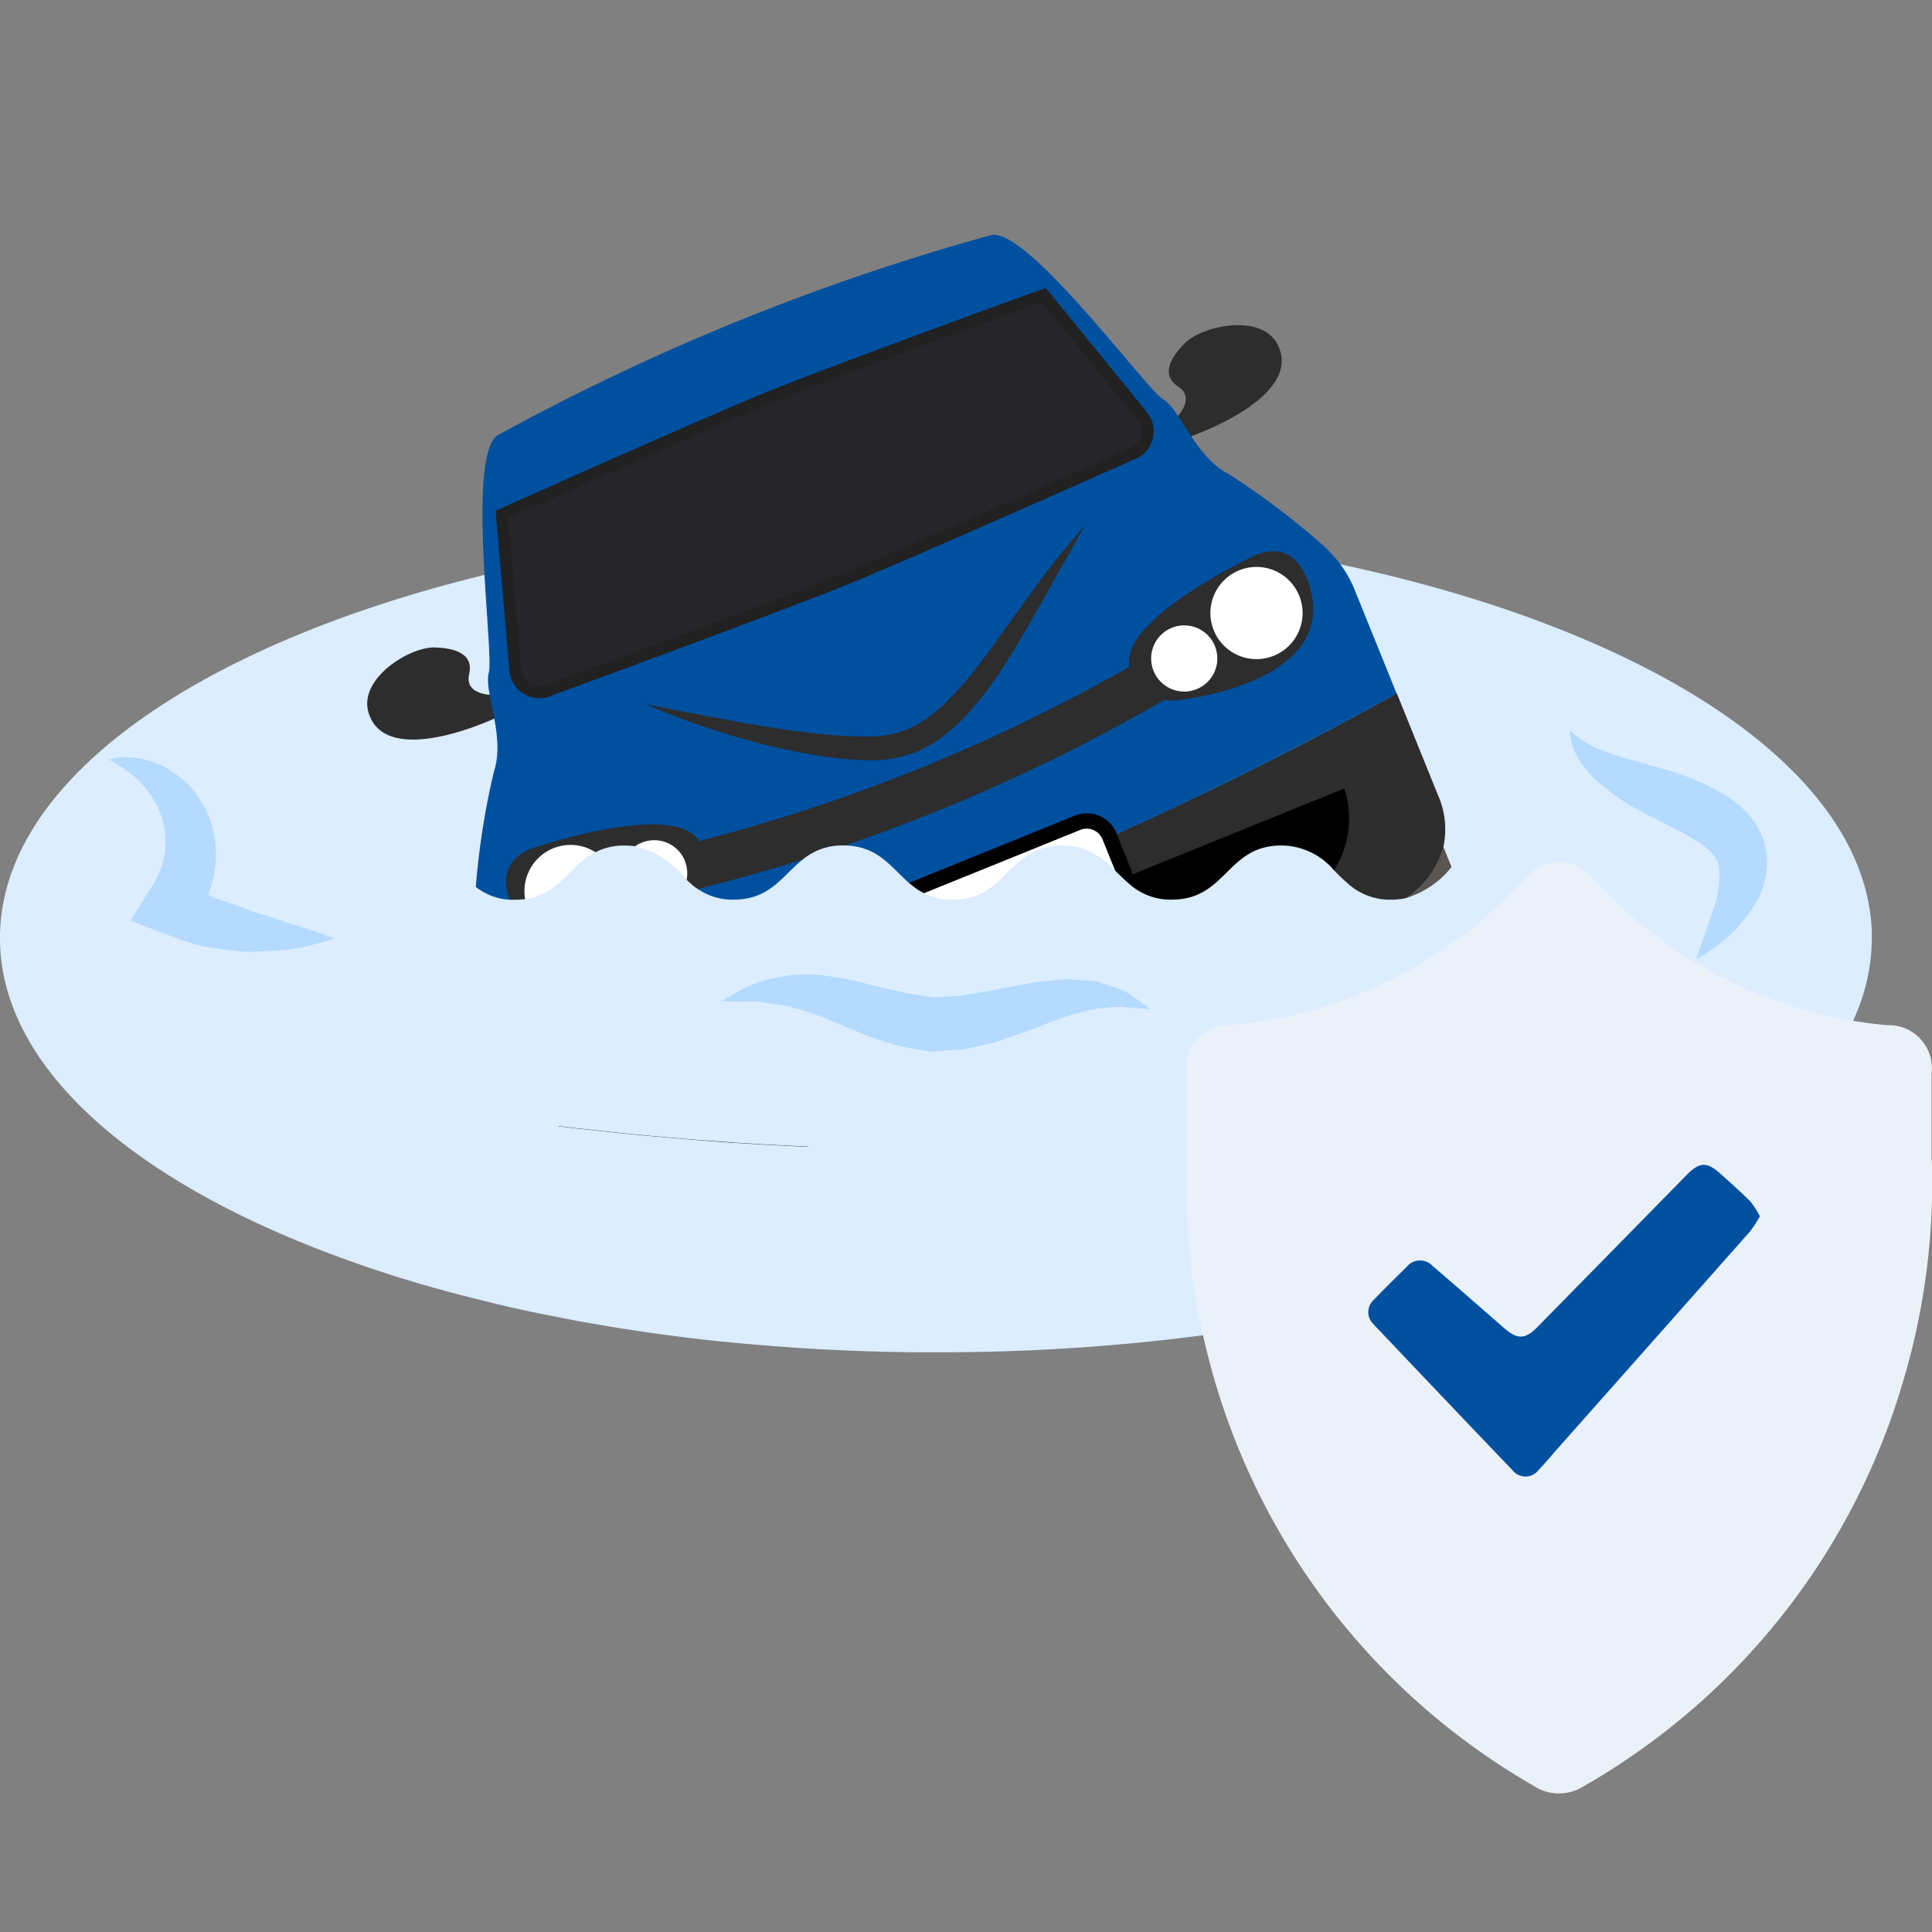
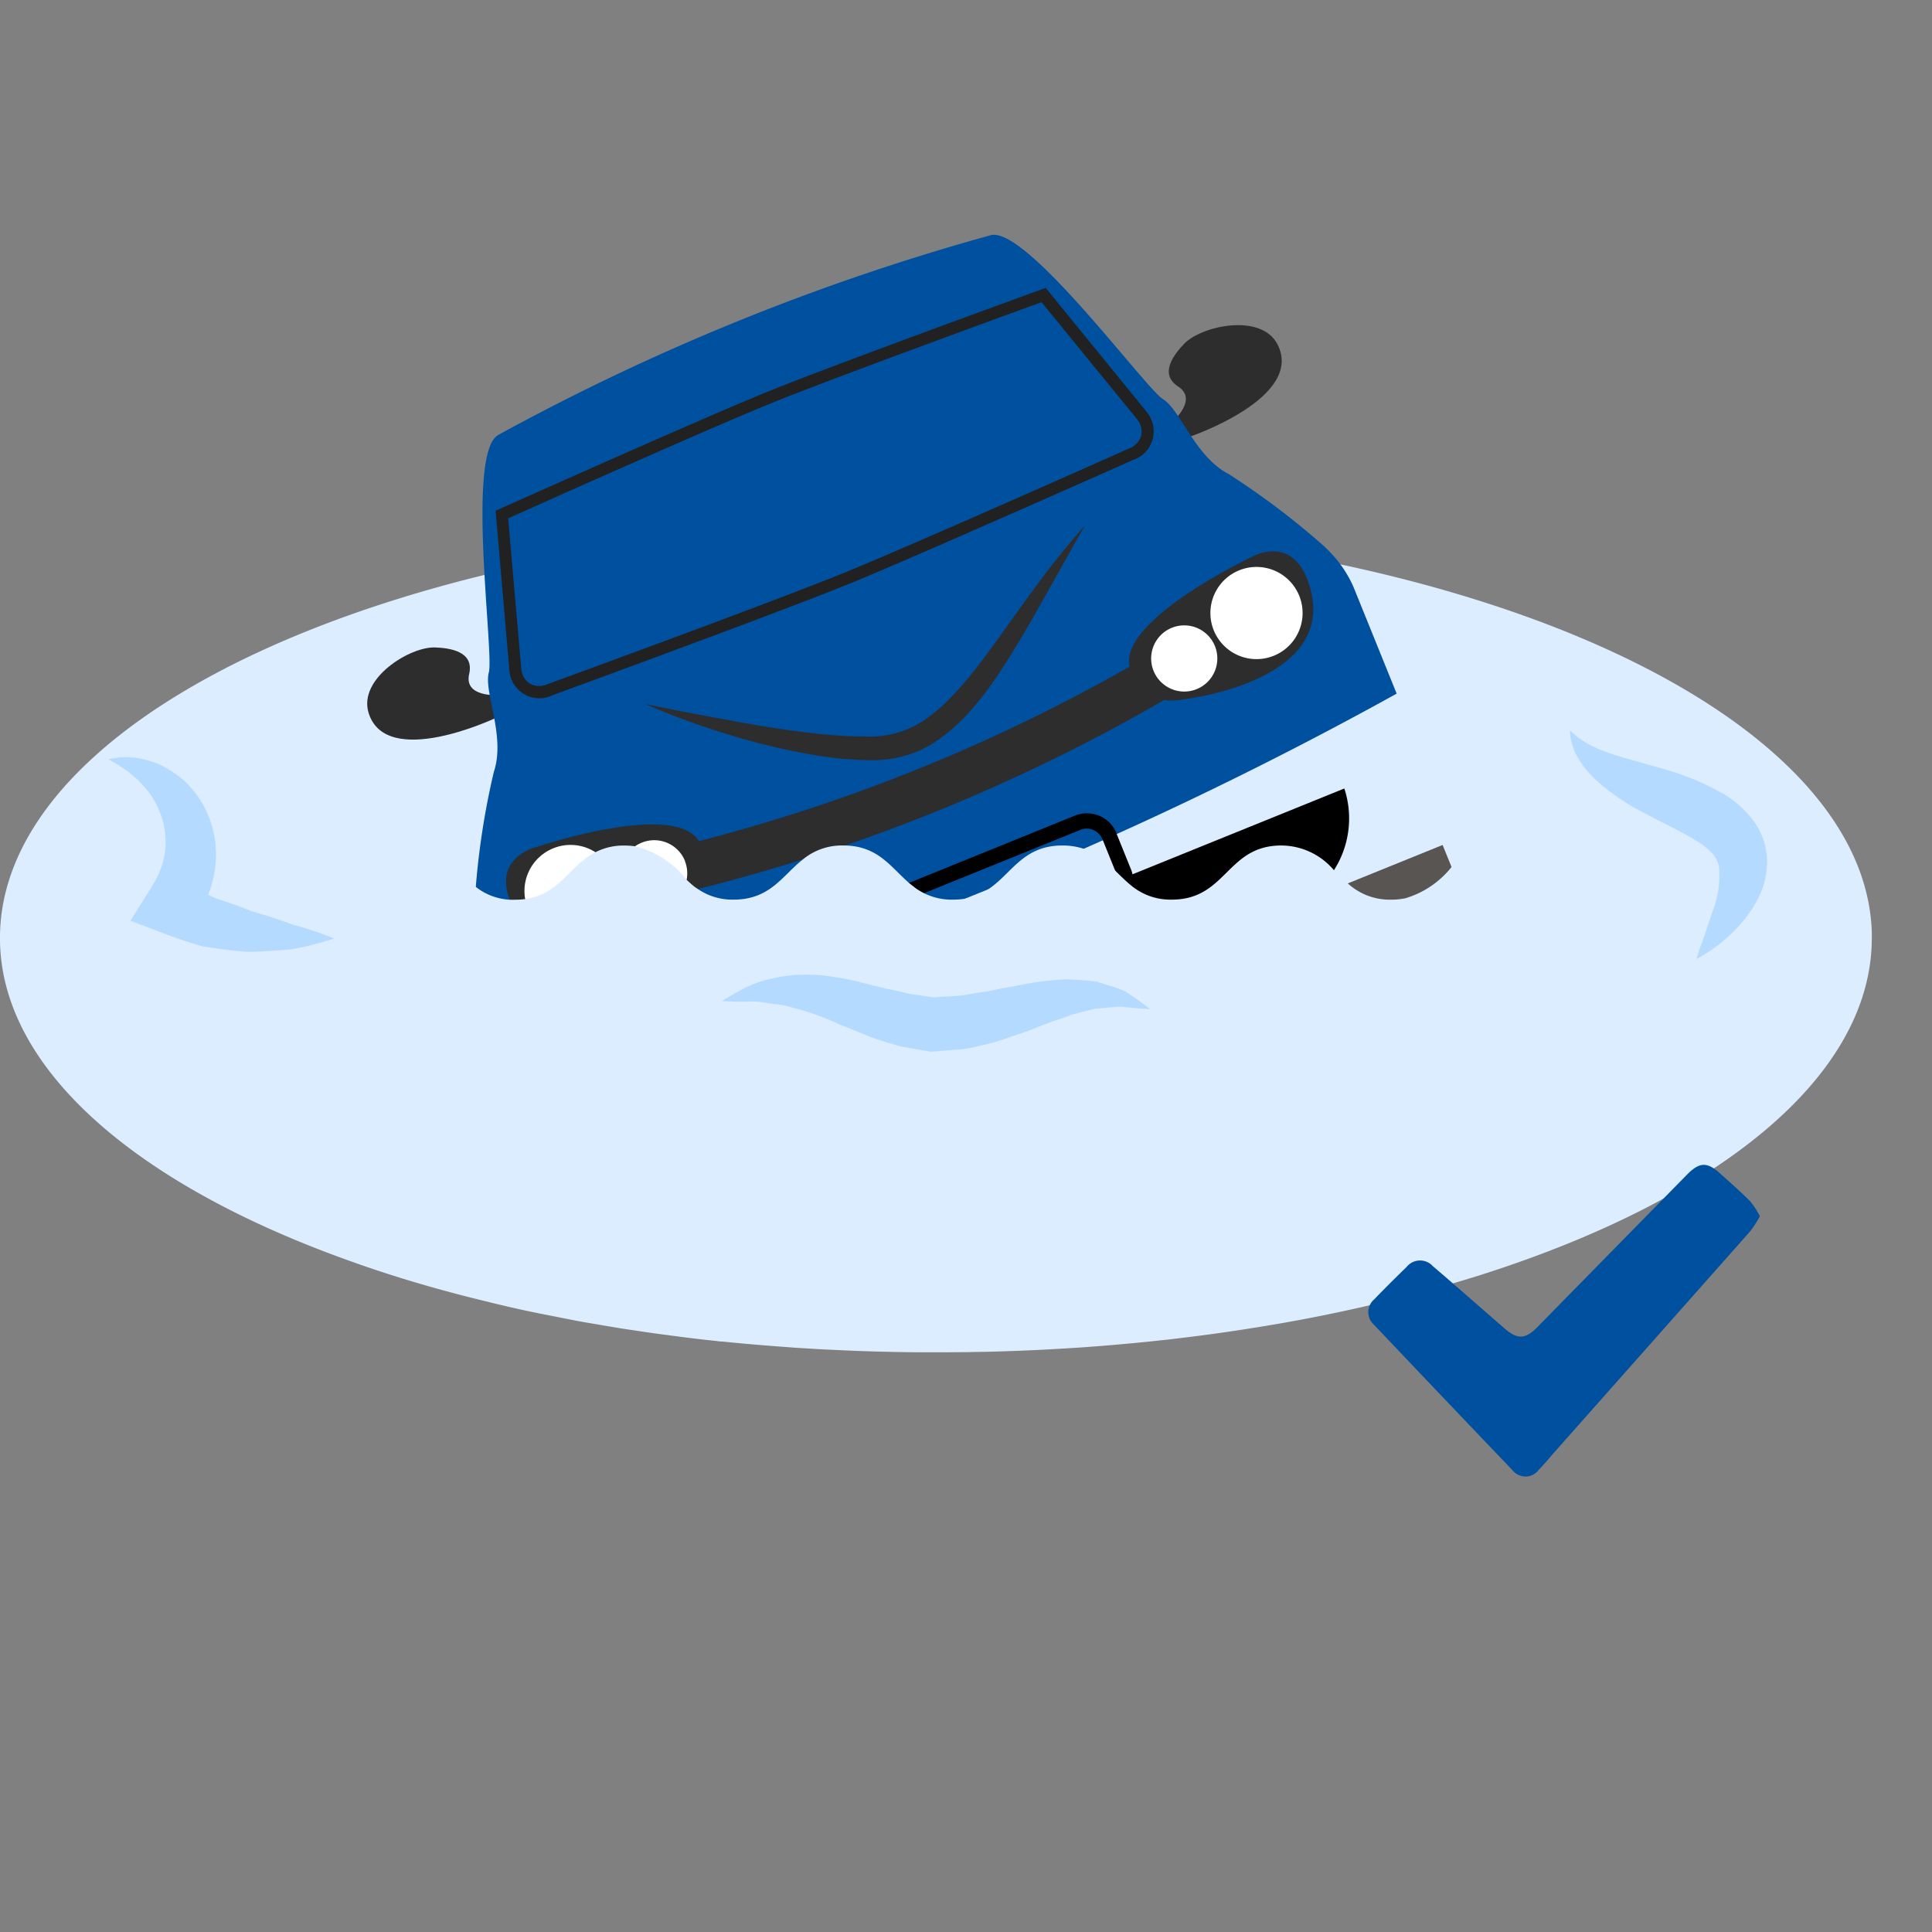
<svg xmlns="http://www.w3.org/2000/svg" width="56" height="56" viewBox="0 0 56 56">
  <rect x="0" y="0" width="56" height="56" fill="#808080" stroke="none" />
  <defs>
    <clipPath id="clip-path">
      <rect id="Rectangle_494" data-name="Rectangle 494" width="54.256" height="32.391" fill="none" />
    </clipPath>
  </defs>
  <g id="section6-02-icon" transform="translate(-16 -1289)">
    <rect id="_50979447c5f9d10bc528d5c23268c5d1" data-name="50979447c5f9d10bc528d5c23268c5d1" width="56" height="56" transform="translate(16 1289)" opacity="0" />
    <g id="Group_10416" data-name="Group 10416" transform="translate(13.293 1295.806)">
      <g id="Group_2150" data-name="Group 2150" transform="translate(2.707 0)" clip-path="url(#clip-path)">
        <path id="Path_1620" data-name="Path 1620" d="M54.256,47.225c0,3.493-3.367,6.633-8.743,8.829q-1.27.518-2.681.964c-.355.11-.715.217-1.082.324q-1.1.311-2.271.578t-2.4.481c-.82.141-1.662.27-2.521.377-.195.025-.389.047-.586.072-.047.006-.094.009-.141.016-.191.019-.379.041-.572.06-.219.022-.439.044-.658.063q-.51.047-1.027.085c-.172.013-.344.025-.519.035-.83.053-1.674.091-2.527.11-.195,0-.389.009-.586.009-.264,0-.531.006-.8.006q-1.1,0-2.177-.038c-.2-.006-.4-.016-.592-.025-.338-.013-.672-.031-1.006-.053-.189-.009-.375-.022-.562-.038h0q-.944-.066-1.867-.16a.018.018,0,0,1-.012,0c-.055,0-.109-.009-.164-.016l-.357-.038c-.174-.022-.348-.041-.521-.063l-.717-.094c-.193-.025-.387-.053-.578-.082-.113-.016-.225-.035-.336-.05-.135-.019-.271-.041-.4-.063-.271-.044-.537-.091-.8-.135-.133-.022-.266-.047-.4-.072l-.078-.016h0l-.863-.17c-.512-.1-1.014-.217-1.508-.336a.823.823,0,0,0-.084-.022c-.328-.079-.652-.16-.969-.245-.029-.009-.055-.016-.082-.022-1-.267-1.951-.562-2.857-.886q-.237-.084-.471-.171C3.785,54.234,0,50.925,0,47.225c0-4.652,5.972-8.684,14.705-10.682.131-.028.264-.057.4-.088.049-.009.1-.022.15-.031s.1-.022.148-.031a56.356,56.356,0,0,1,11.172-1.175c.127,0,.254,0,.381,0h.373a59.245,59.245,0,0,1,8.157.581c10.9,1.558,18.773,6.087,18.773,11.43" transform="translate(-0.001 -26.841)" fill="#dbedff" />
        <path id="Path_1621" data-name="Path 1621" d="M61.265,52.34s-3.15,1.489-3.663-.152c-.311-1,1.208-1.935,1.932-1.9.395.016,1.136.1.982.77s.8.609.8.609Z" transform="translate(-46.917 -38.327)" fill="#2d2d2d" />
        <path id="Path_1622" data-name="Path 1622" d="M155.9,14.238s3.3-1.124,2.524-2.66c-.469-.931-2.215-.548-2.713-.022-.272.287-.745.863-.169,1.237s-.151,1-.151,1Z" transform="translate(-121.391 -8.394)" fill="#2d2d2d" />
-         <path id="Path_1623" data-name="Path 1623" d="M100.144,109.889v0c-.064-.007-.128-.01-.19-.014l-.414-.029,0,0,.5-.2Z" transform="translate(-78.915 -83.573)" fill="#595552" />
        <path id="Path_1624" data-name="Path 1624" d="M177.165,79.339,175.544,80A1.184,1.184,0,0,1,174,79.343l-1.384-3.418,3.815-1.546,1.385,3.418a1.183,1.183,0,0,1-.653,1.542" transform="translate(-134.616 -56.693)" fill="#595552" />
-         <path id="Path_1625" data-name="Path 1625" d="M103.485,60.323a2.656,2.656,0,0,1-1.1,1.5,6.348,6.348,0,0,1-1.377.744l-.908.369L94.97,65.014l-.029.012-9.88,4h0q-1.095-.05-2.166-.121a.015.015,0,0,0-.014,0c-.064-.007-.128-.01-.19-.014l-.414-.029-.6-.048-.832-.071c-.224-.019-.449-.04-.671-.062l-.39-.038c-.157-.014-.314-.031-.468-.048-.314-.033-.623-.069-.927-.1-.155-.017-.309-.036-.461-.055l-.09-.012h0l-.939-2.323c2.784-.747,5.688-1.657,8.662-2.732.067-.024.136-.05.2-.074l.2-.076q1.78-.649,3.59-1.379a0,0,0,0,1,.007,0l.257-.1c.185-.074.369-.15.552-.226q1.359-.556,2.675-1.134c.193-.086.383-.171.575-.254l.2-.09.2-.088c2.882-1.3,5.6-2.67,8.12-4.073l1.189,2.941a2.434,2.434,0,0,1,.162,1.507" transform="translate(-61.65 -42.589)" fill="#2d2d2d" />
        <path id="Path_1626" data-name="Path 1626" d="M95.368,9.068a22.3,22.3,0,0,0-2.817-2.137c-.969-.5-1.394-1.863-1.9-2.169S86.695-.266,85.658.013A66.694,66.694,0,0,0,71.39,5.8c-.943.51-.123,6.312-.277,6.885s.493,1.845.146,2.88a22.275,22.275,0,0,0-.536,3.5,3.476,3.476,0,0,0,.205,1.366l1.256,3.1a111.388,111.388,0,0,0,12.925-4.365,111.362,111.362,0,0,0,12.318-5.866l-1.255-3.1a3.461,3.461,0,0,0-.8-1.123" transform="translate(-56.944 -0.001)" fill="#0050a0" />
-         <path id="Path_1627" data-name="Path 1627" d="M83.891,15.589c-2.032.824-8.418,3.159-8.483,3.182a.773.773,0,0,1-.695-.015.734.734,0,0,1-.338-.565L73.987,13.7c.828-.371,5.948-2.661,7.763-3.4s7.085-2.657,7.937-2.966l2.849,3.5a.732.732,0,0,1,.147.636.772.772,0,0,1-.482.492c-.068.03-6.279,2.8-8.311,3.623" transform="translate(-59.438 -5.596)" fill="#262529" />
        <path id="Path_1628" data-name="Path 1628" d="M92.08,10.064l-2.925-3.59s-6.07,2.2-8.063,3.01-7.882,3.45-7.882,3.45l.114,1.313.285,3.305a.874.874,0,0,0,1.267.723s6.429-2.352,8.489-3.186c.885-.357,2.537-1.077,4.14-1.781,2.133-.934,4.171-1.843,4.171-1.843a.873.873,0,0,0,.4-1.4m-17.869,7.88a.55.55,0,0,1-.252-.423l-.29-3.322-.09-1.046c1.1-.495,5.9-2.639,7.644-3.346s6.684-2.509,7.816-2.92L91.8,10.276a.564.564,0,0,1,.121.49.607.607,0,0,1-.39.38c-.04.019-2.554,1.139-4.9,2.164-1.353.592-2.656,1.153-3.4,1.455-2.028.823-8.41,3.158-8.489,3.184a.587.587,0,0,1-.533,0" transform="translate(-58.845 -4.935)" fill="#212121" />
        <path id="Path_1629" data-name="Path 1629" d="M99.908,71.684l-10.358,4.2A2.781,2.781,0,0,0,93.2,77.2l7.683-3.114,7.683-3.114a2.781,2.781,0,0,0,1.7-3.484Z" transform="translate(-71.3 -51.439)" />
        <path id="Path_1630" data-name="Path 1630" d="M75.347,72.531s3.862-1.31,4.681-.236a1.232,1.232,0,0,1-.41,1.827s-3.478,2.7-4.854.306c-.894-1.554.583-1.9.583-1.9" transform="translate(-59.81 -54.782)" fill="#2d2d2d" />
        <path id="Path_1631" data-name="Path 1631" d="M153.953,38.768s-3.684,1.749-3.524,3.089,1.565,1.027,1.565,1.027,4.378-.484,3.7-3.16c-.44-1.738-1.739-.957-1.739-.957" transform="translate(-117.7 -29.417)" fill="#2d2d2d" />
-         <path id="Path_1632" data-name="Path 1632" d="M122.072,73.842l-6.741,2.732a.71.71,0,0,1-.925-.391l-.424-1.045a.711.711,0,0,1,.393-.926l6.74-2.732a.711.711,0,0,1,.926.392l.424,1.045a.712.712,0,0,1-.392.925" transform="translate(-89.883 -54.444)" fill="#fff" />
        <path id="Path_1633" data-name="Path 1633" d="M122.01,72.285a.779.779,0,0,0-.043-.145l-.418-1.032,0-.012a.929.929,0,0,0-1.21-.511l-4.8,1.947-1.936.785a.928.928,0,0,0-.514,1.208l0,.01.3.737.121.3a.907.907,0,0,0,.069.136.923.923,0,0,0,1.139.376l.818-.331,5.923-2.4a.925.925,0,0,0,.564-.7.883.883,0,0,0-.01-.361m-.718.661-6.508,2.637-.233.1a.493.493,0,0,1-.564-.14.517.517,0,0,1-.078-.131l-.017-.043-.4-.98-.01-.024a.491.491,0,0,1,.271-.642l2.2-.892,4.542-1.84a.492.492,0,0,1,.642.271l.012.029.364.9.05.121a.4.4,0,0,1,.031.147.486.486,0,0,1-.3.495" transform="translate(-89.185 -53.749)" />
        <path id="Path_1634" data-name="Path 1634" d="M90.347,74.4A.96.96,0,1,1,89.1,73.87a.961.961,0,0,1,1.251.529" transform="translate(-70.497 -56.252)" fill="#fff" />
        <path id="Path_1635" data-name="Path 1635" d="M79.306,75.207a1.336,1.336,0,1,1-1.739-.737,1.336,1.336,0,0,1,1.739.737" transform="translate(-61.53 -56.688)" fill="#fff" />
        <path id="Path_1636" data-name="Path 1636" d="M153.193,48.928a.959.959,0,1,0,.529-1.249.959.959,0,0,0-.529,1.249" transform="translate(-119.756 -36.288)" fill="#fff" />
        <path id="Path_1637" data-name="Path 1637" d="M160.444,42.323a1.336,1.336,0,1,0,.736-1.74,1.336,1.336,0,0,0-.736,1.74" transform="translate(-125.262 -30.858)" fill="#fff" />
        <path id="Path_1638" data-name="Path 1638" d="M110.165,52.87A52.22,52.22,0,0,1,96.52,58.4q-.162-.647-.323-1.3a50.882,50.882,0,0,0,13.3-5.389c.223.385.447.77.67,1.155" transform="translate(-76.367 -39.418)" fill="#2d2d2d" />
        <path id="Path_1639" data-name="Path 1639" d="M91.412,40.64l.676.135c.428.093,1.045.2,1.778.339s1.591.281,2.506.384a12.481,12.481,0,0,0,1.4.083,2.878,2.878,0,0,0,1.3-.231,2.926,2.926,0,0,0,.583-.345,5.1,5.1,0,0,0,.524-.451,10.906,10.906,0,0,0,.913-1.053c.558-.732,1.05-1.456,1.5-2.062a24.264,24.264,0,0,1,1.566-1.963l-1.226,2.181c-.368.654-.8,1.419-1.333,2.209a9.23,9.23,0,0,1-.931,1.168,5.611,5.611,0,0,1-.592.526,3.747,3.747,0,0,1-.695.428,3.524,3.524,0,0,1-1.61.277,9.88,9.88,0,0,1-1.479-.15,19.419,19.419,0,0,1-2.518-.607,22.208,22.208,0,0,1-2.358-.869" transform="translate(-72.719 -27.041)" fill="#2d2d2d" />
        <path id="Path_1640" data-name="Path 1640" d="M78.507,76,75.38,80.9l0,0c-.98.259-2.019.5-3.108.725q-.617.125-1.255.245-1.277.239-2.635.438c-.906.136-1.838.257-2.789.364s-1.928.2-2.925.285l-.68.055-.164.012-.663.045c-.254.017-.509.033-.763.048q-.592.036-1.191.064c-.2.009-.4.019-.6.026-.963.04-1.943.069-2.932.083-.226,0-.452.007-.68.007-.307,0-.616,0-.927,0q-1.277,0-2.525-.029c-.228,0-.459-.012-.687-.019-.392-.01-.78-.024-1.167-.04-.219-.007-.435-.017-.652-.029h0q-1.095-.05-2.166-.121a.015.015,0,0,0-.014,0c-.064-.007-.128-.01-.19-.014-.138-.01-.273-.019-.411-.031-.2-.014-.407-.029-.606-.045l-.832-.071c-.224-.019-.449-.04-.671-.062l-.39-.038c-.157-.014-.314-.031-.468-.048-.314-.033-.623-.069-.927-.1-.155-.017-.309-.036-.461-.055l-.09-.012h0l-1-.128c-.594-.081-1.177-.164-1.75-.254-.033-.007-.064-.012-.1-.017-.38-.059-.756-.121-1.125-.185-.033-.007-.064-.012-.1-.017-1.156-.2-2.264-.428-3.315-.671-.359-.083-.713-.169-1.058-.257l-2.394-3.845L30,75.669l-.378-.606a2.111,2.111,0,0,1,.782-.511,1.853,1.853,0,0,1,.618-.1,1.786,1.786,0,0,1,.856.2c.811.421,1.084,1.372,2.318,1.372,1.588,0,1.588-1.569,3.177-1.569,1.084,0,1.427.732,2.042,1.2a1.745,1.745,0,0,0,.977.369c.05,0,.1,0,.155,0a2.315,2.315,0,0,0,.3-.019c.994-.14,1.284-.975,2.033-1.358h0a1.765,1.765,0,0,1,.844-.193,2.027,2.027,0,0,1,.3.021h0a2.694,2.694,0,0,1,1.493.968c.074.069.15.136.228.2.031.024.064.045.1.069l0,0a1.77,1.77,0,0,0,1.041.309c1.07,0,1.42-.713,2.021-1.177a1.769,1.769,0,0,1,1.156-.392H50.1c.97.014,1.336.623,1.862,1.08.062.052.126.1.195.155a1.858,1.858,0,0,0,.231.14,1.8,1.8,0,0,0,.849.195,2.583,2.583,0,0,0,.281-.017,0,0,0,0,1,.007,0,1.746,1.746,0,0,0,.808-.331c.64-.461.975-1.222,2.081-1.222a1.932,1.932,0,0,1,.594.088,2.365,2.365,0,0,1,.939.642c.071.071.145.145.219.214.026.026.055.052.083.078.064.059.131.117.2.171a1.776,1.776,0,0,0,1.137.376c1.588,0,1.588-1.569,3.174-1.569a2.006,2.006,0,0,1,1.534.728c.126.126.252.252.39.369a1.8,1.8,0,0,0,1.255.473,2,2,0,0,0,.414-.04,2.687,2.687,0,0,0,1.336-.9,1.915,1.915,0,0,1,1.427-.625c1.588,0,1.588,1.569,3.177,1.569s1.588-1.569,3.177-1.569c1.534,0,1.6,1.45,3.032,1.55" transform="translate(-25.62 -56.751)" fill="#dbedff" />
        <path id="Path_1641" data-name="Path 1641" d="M25.935,63.738l.372-.062c.126,0,.26,0,.4.012a2.875,2.875,0,0,1,.782.225,3.3,3.3,0,0,1,.7.48,3.039,3.039,0,0,1,.53.7,2.815,2.815,0,0,1,.182.41,2.869,2.869,0,0,1,.119.438,2.986,2.986,0,0,1,.03.912,2.875,2.875,0,0,1-.086.45,2.829,2.829,0,0,1-.15.429,3.737,3.737,0,0,1-.448.768l-.274-1.164c.168.064.332.138.5.212s.325.16.5.23c.359.112.714.246,1.078.385.375.1.752.233,1.137.369a9.939,9.939,0,0,1,1.188.4,8.692,8.692,0,0,1-1.244.313c-.42.038-.849.069-1.279.073-.428-.031-.861-.091-1.293-.16-.428-.117-.856-.273-1.277-.433l-.809-.308.535-.856a4.186,4.186,0,0,0,.265-.461,1.86,1.86,0,0,0,.093-.239,1.369,1.369,0,0,0,.071-.244,2.1,2.1,0,0,0,.053-.506,2.341,2.341,0,0,0-.063-.523,2.759,2.759,0,0,0-.194-.523,2.481,2.481,0,0,0-.33-.5l-.216-.233-.253-.214a4.353,4.353,0,0,0-.61-.384" transform="translate(-22.811 -48.535)" fill="#b5daff" />
        <path id="Path_1642" data-name="Path 1642" d="M100.757,90.948c.234-.142.469-.277.707-.4a3.446,3.446,0,0,1,.8-.266,3.814,3.814,0,0,1,.864-.1,4.119,4.119,0,0,1,.858.061,6.729,6.729,0,0,1,.812.16l.749.188c.239.04.471.1.7.152.23.026.456.065.683.1l-.078,0c.236-.023.471-.033.708-.047s.484-.075.728-.107.509-.1.764-.141.54-.11.812-.149.581-.067.867-.088c.3.015.607.033.9.07l.434.138a2.09,2.09,0,0,1,.41.158,7.915,7.915,0,0,1,.7.5c-.291-.018-.562-.039-.815-.069a3.316,3.316,0,0,0-.387.025l-.369.033c-.245.052-.483.116-.715.178-.241.1-.474.162-.716.256s-.486.2-.749.284-.522.189-.8.267l-.429.1a3.276,3.276,0,0,1-.435.087l-.908.073-.038,0-.04-.007c-.287-.05-.575-.095-.861-.154-.272-.079-.542-.158-.807-.253l-.738-.3c-.231-.081-.465-.208-.687-.285a6.647,6.647,0,0,0-.676-.227l-.346-.093a1.788,1.788,0,0,0-.349-.058l-.36-.052a1.51,1.51,0,0,0-.388-.023c-.267.006-.538,0-.81-.015" transform="translate(-79.842 -68.734)" fill="#b5daff" />
        <path id="Path_1643" data-name="Path 1643" d="M207.843,67.034s.043-.16.138-.424.217-.624.355-1.036a2.79,2.79,0,0,0,.156-1.219.821.821,0,0,0-.2-.384,2.161,2.161,0,0,0-.486-.38c-.423-.261-.961-.507-1.469-.779a6.406,6.406,0,0,1-1.374-.931,2.708,2.708,0,0,1-.465-.53,1.7,1.7,0,0,1-.247-.487,1.648,1.648,0,0,1-.078-.454l.087.08a1.921,1.921,0,0,0,.245.193,2.56,2.56,0,0,0,.4.223c.152.075.339.136.535.208.4.128.893.251,1.434.413a7.551,7.551,0,0,1,1.764.733,2.979,2.979,0,0,1,.876.8,2.021,2.021,0,0,1,.371,1.244,2.369,2.369,0,0,1-.284,1.028,3.692,3.692,0,0,1-.48.688,4.545,4.545,0,0,1-.889.782c-.236.153-.382.231-.382.231" transform="translate(-158.667 -46.046)" fill="#b5daff" />
      </g>
    </g>
    <g id="Group_10407" data-name="Group 10407" transform="translate(11809.405 9735.205)">
      <g id="Group_2071" data-name="Group 2071" transform="translate(-11759.019 -8421.228)">
-         <path id="Path_1562" data-name="Path 1562" d="M170.7,8.644a20.1,20.1,0,0,1-.857,6.5,19.993,19.993,0,0,1-9.226,11.65,1.337,1.337,0,0,1-1.465-.012A20.033,20.033,0,0,1,149.664,14.1a19.538,19.538,0,0,1-.572-4.834q0-1.582,0-3.164a1.247,1.247,0,0,1,1.276-1.367,13.057,13.057,0,0,0,8.212-3.9c.143-.144.279-.3.422-.441a1.213,1.213,0,0,1,1.8.024,14.185,14.185,0,0,0,2.677,2.275,13.169,13.169,0,0,0,5.913,2.045,1.249,1.249,0,0,1,1.3,1.4c0,.74,0,1.48,0,2.513" transform="translate(-149.091 0)" fill="#ebf1f8" />
        <path id="Path_1563" data-name="Path 1563" d="M172.844,21.7a2.519,2.519,0,0,0-.278-.431c-.273-.275-.567-.531-.854-.792-.4-.364-.615-.358-.99.024q-2.167,2.208-4.334,4.416c-.347.353-.578.356-.954.027-.689-.6-1.377-1.206-2.071-1.8a.5.5,0,0,0-.76.024c-.318.31-.634.622-.941.942a.483.483,0,0,0-.018.719q2.013,2.125,4.037,4.24a.477.477,0,0,0,.753-.021c.154-.16.3-.33.444-.5q2.845-3.207,5.686-6.416a3.542,3.542,0,0,0,.279-.431" transform="translate(-156.218 -11.422)" fill="#0050a0" />
      </g>
    </g>
  </g>
</svg>